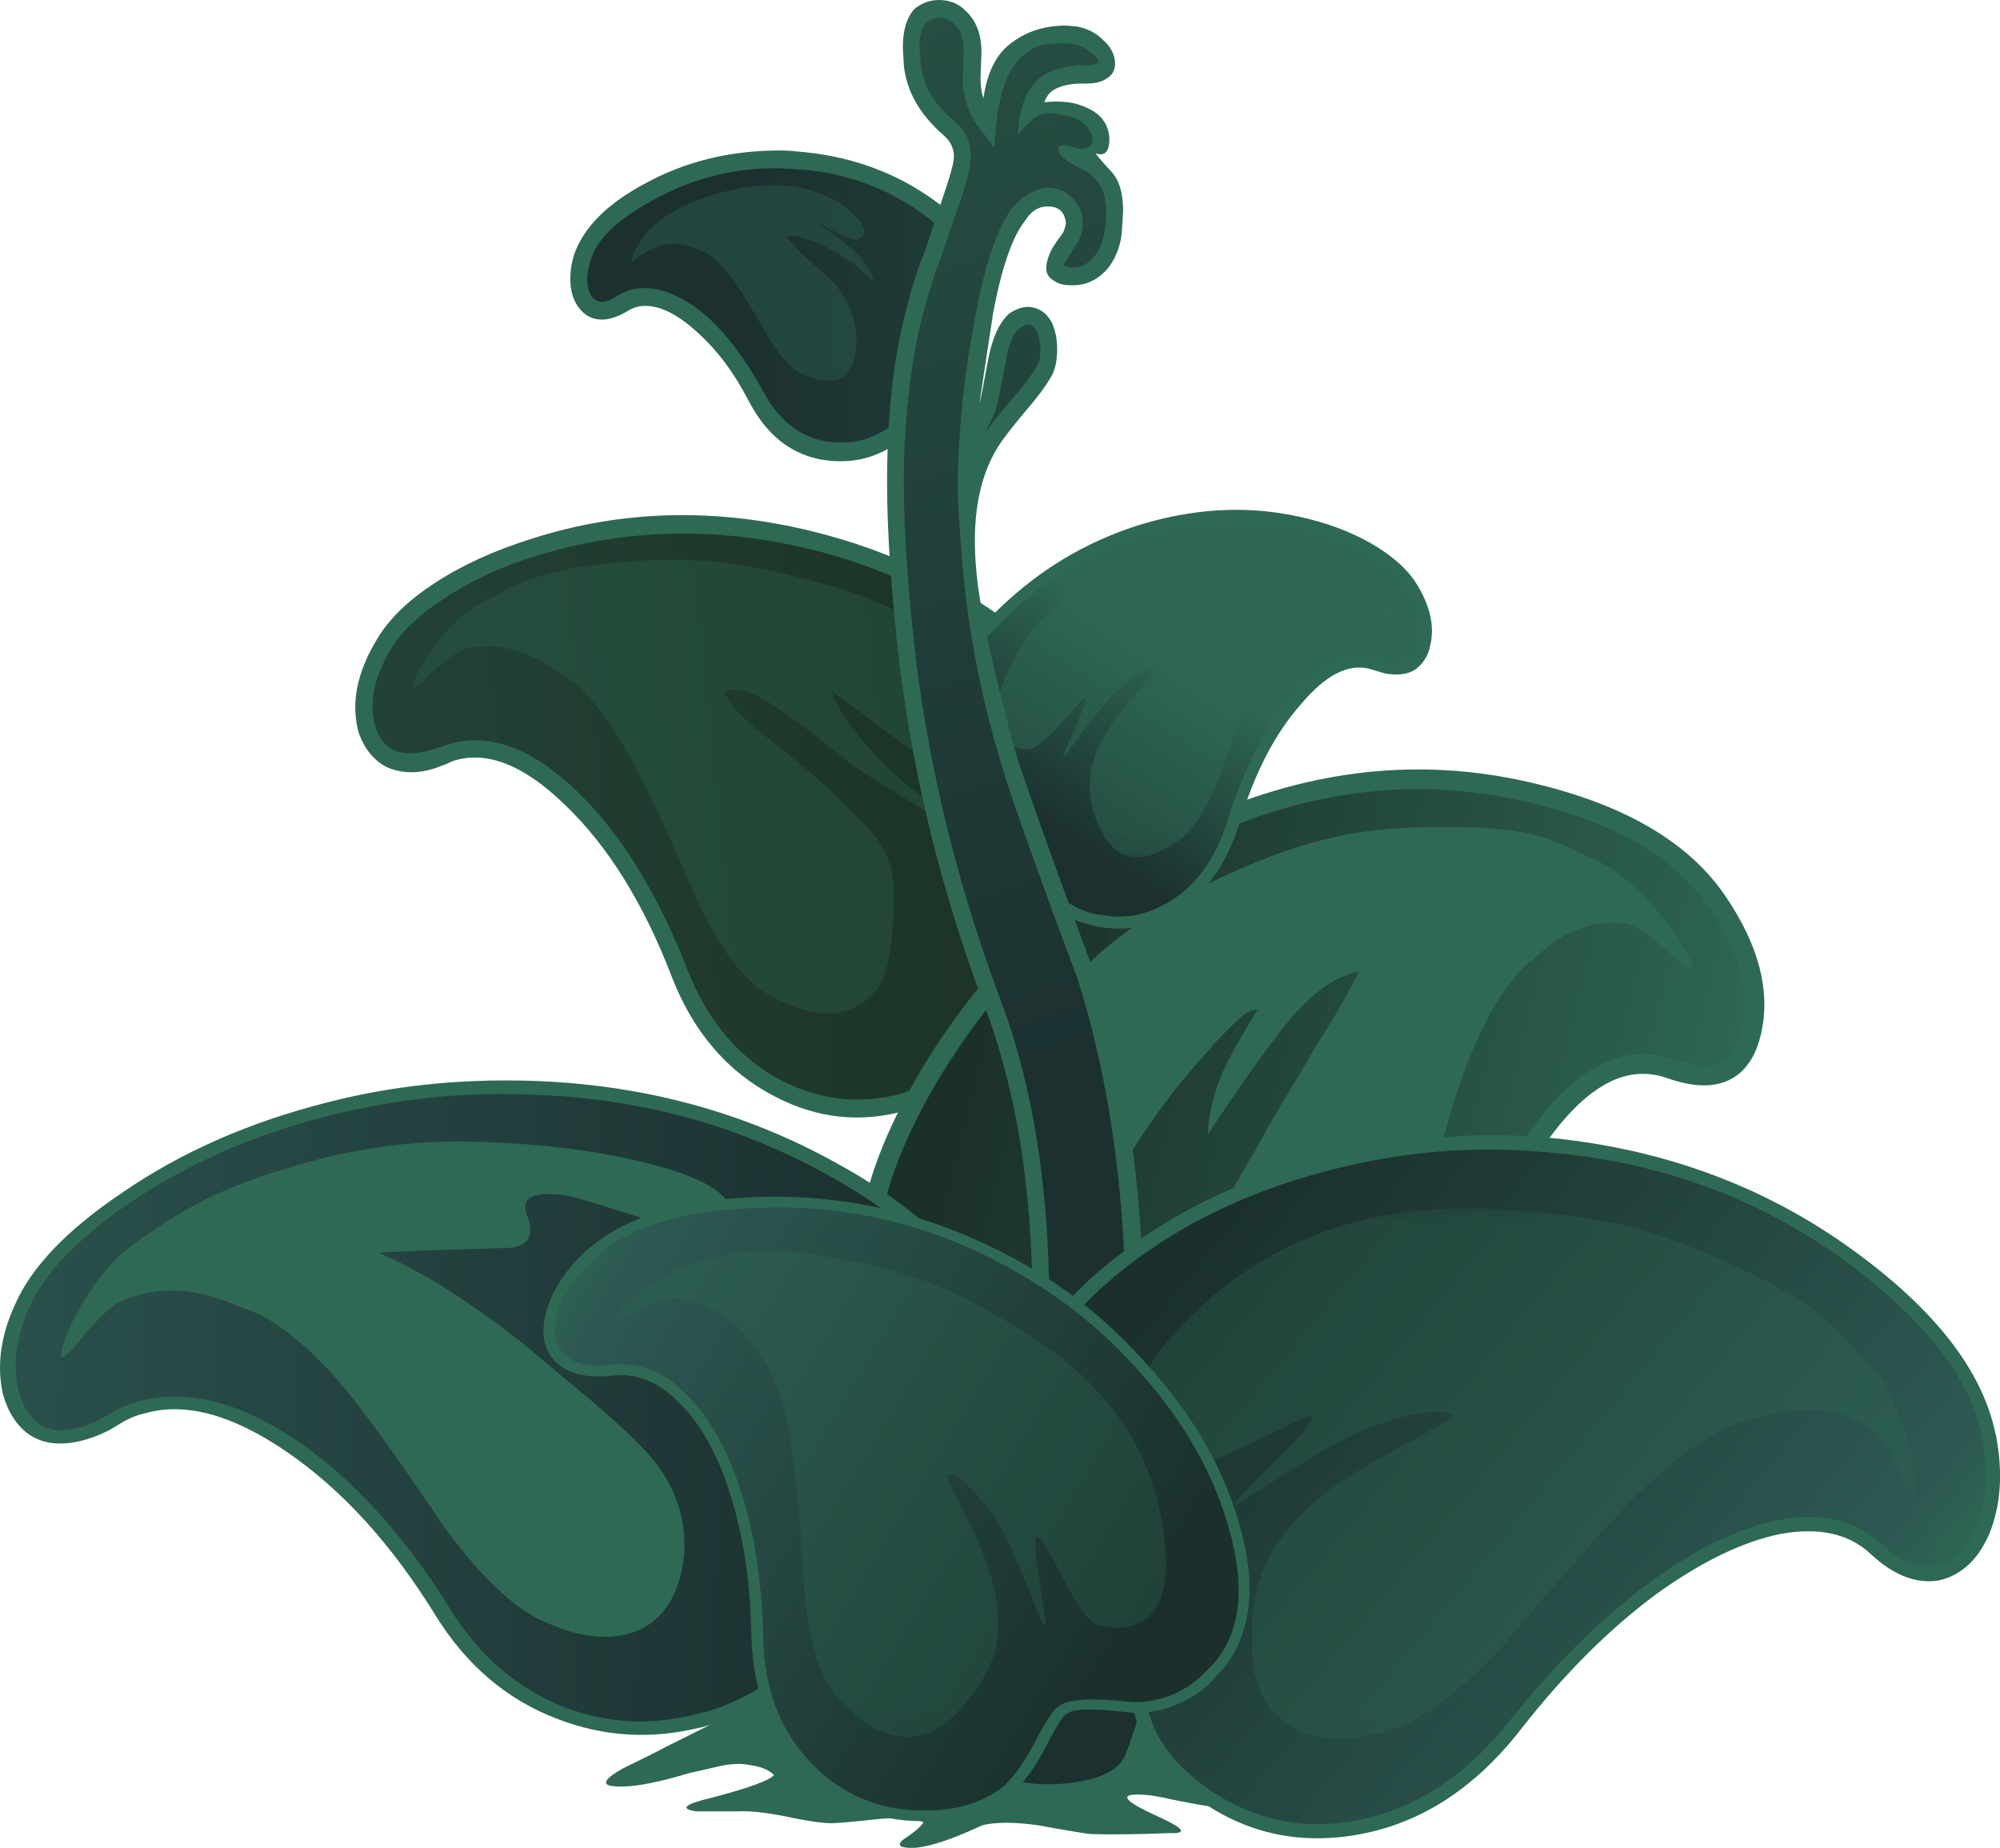
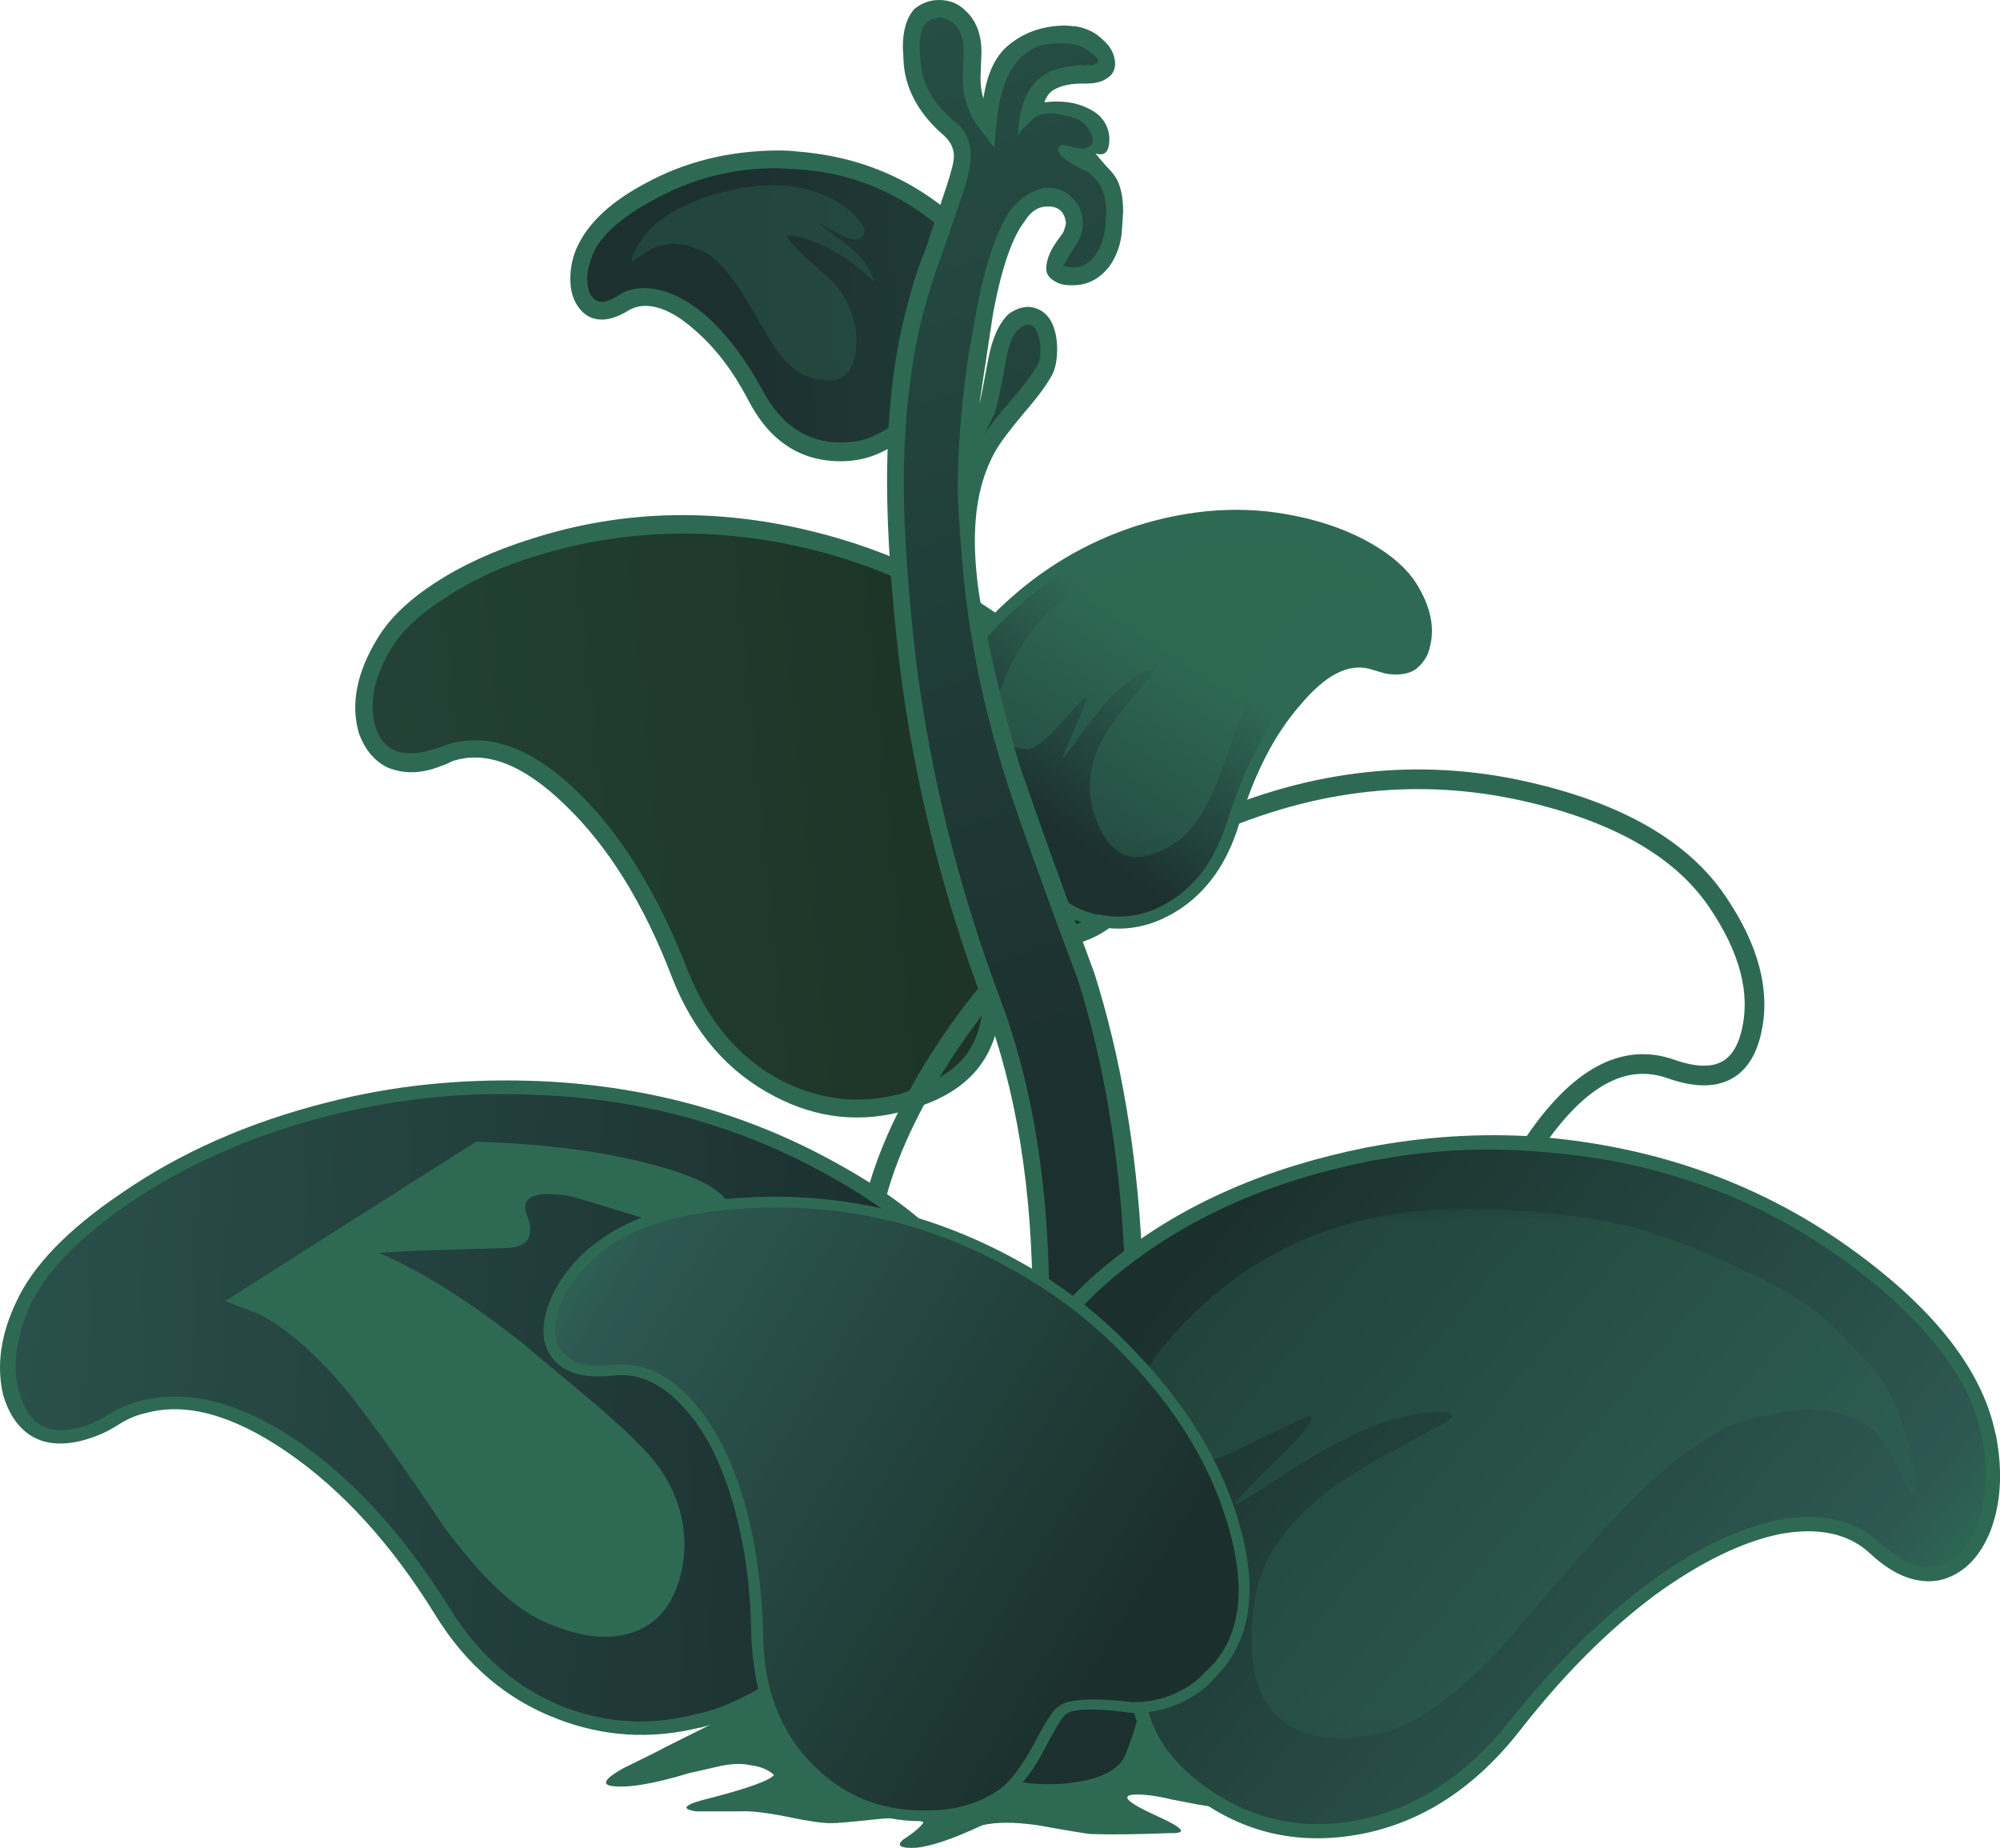
<svg xmlns="http://www.w3.org/2000/svg" xmlns:ns1="http://www.inkscape.org/namespaces/inkscape" id="svg2" xml:space="preserve" viewBox="0 0 101.69 93.956" version="1.1" ns1:version="0.91 r13725">
  <defs id="defs6">
    <linearGradient id="linearGradient24" y2="-45.209" gradientUnits="userSpaceOnUse" x2="33.196" gradientTransform="matrix(-.796 -.08 -.08 .796 .001 75.165)" y1="-45.209" x1="-52.636">
      <stop id="stop26" style="stop-color:#1b3021" offset="0" />
      <stop id="stop28" style="stop-color:#2d5852" offset="1" />
    </linearGradient>
    <clipPath id="clipPath38">
      <path id="path40" d="m16 33.165h26v20h-26v-20z" ns1:connector-curvature="0" />
    </clipPath>
    <mask id="mask42">
      <g id="g44">
        <g id="g46" clip-path="url(#clipPath38)">
-           <path id="path48" style="fill:#000000;fill-opacity:.309" d="m16 33.165h26v20h-26v-20z" ns1:connector-curvature="0" />
-         </g>
+           </g>
      </g>
    </mask>
    <clipPath id="clipPath54">
      <path id="path56" d="m16 33.165h26v20h-26v-20z" ns1:connector-curvature="0" />
    </clipPath>
    <clipPath id="clipPath58">
      <path id="path60" d="m16 34h26v20h-26v-20z" ns1:connector-curvature="0" />
    </clipPath>
    <linearGradient id="linearGradient88" y2="16.655" gradientUnits="userSpaceOnUse" x2="91.883" gradientTransform="matrix(.8 .022 .022 -.8 .001 75.165)" y1="16.655" x1="37.363">
      <stop id="stop90" style="stop-color:#1c3030" offset="0" />
      <stop id="stop92" style="stop-color:#2e6753" offset="1" />
    </linearGradient>
    <clipPath id="clipPath102">
      <path id="path104" d="m25 59.165h11v9h-11v-9z" ns1:connector-curvature="0" />
    </clipPath>
    <mask id="mask106">
      <g id="g108">
        <g id="g110" clip-path="url(#clipPath102)">
          <path id="path112" style="fill:#000000;fill-opacity:.359" d="m25 59.165h11v9h-11v-9z" ns1:connector-curvature="0" />
        </g>
      </g>
    </mask>
    <clipPath id="clipPath118">
      <path id="path120" d="m25 59.165h11v9h-11v-9z" ns1:connector-curvature="0" />
    </clipPath>
    <clipPath id="clipPath122">
      <path id="path124" d="m25 60h11v9h-11v-9z" ns1:connector-curvature="0" />
    </clipPath>
    <linearGradient id="linearGradient152" y2="68.602" gradientUnits="userSpaceOnUse" x2="98.405" gradientTransform="matrix(.8 0 0 -.8 .001 75.165)" y1="56.478" x1="48.83">
      <stop id="stop154" style="stop-color:#1b3029" offset="0" />
      <stop id="stop156" style="stop-color:#2d6453" offset=".729" />
      <stop id="stop158" style="stop-color:#2c7353" offset="1" />
    </linearGradient>
    <linearGradient id="linearGradient178" y2="68.976" gradientUnits="userSpaceOnUse" x2="5.647" gradientTransform="matrix(.444 .666 .666 -.444 .001 75.165)" y1="68.976" x1="-5.259">
      <stop id="stop180" style="stop-color:#1c3030" offset="0" />
      <stop id="stop182" style="stop-color:#2e6753" offset="1" />
    </linearGradient>
    <clipPath id="clipPath192">
      <path id="path194" d="m40 40.165h17v14h-17v-14z" ns1:connector-curvature="0" />
    </clipPath>
    <mask id="mask196">
      <g id="g198">
        <g id="g200" clip-path="url(#clipPath192)">
          <path id="path202" style="fill:#000000;fill-opacity:.5" d="m40 40.165h17v14h-17v-14z" ns1:connector-curvature="0" />
        </g>
      </g>
    </mask>
    <clipPath id="clipPath208">
      <path id="path210" d="m40 40.165h17v14h-17v-14z" ns1:connector-curvature="0" />
    </clipPath>
    <clipPath id="clipPath212">
      <path id="path214" d="m40 41h17v14h-17v-14z" ns1:connector-curvature="0" />
    </clipPath>
    <linearGradient id="linearGradient242" y2="35.23" gradientUnits="userSpaceOnUse" x2="29.204" gradientTransform="matrix(-.241 .763 .763 .241 .001 75.164)" y1="35.23" x1="-68.104">
      <stop id="stop244" style="stop-color:#1c3030" offset="0" />
      <stop id="stop246" style="stop-color:#2e6753" offset="1" />
    </linearGradient>
    <linearGradient id="linearGradient262" y2="97.376" gradientUnits="userSpaceOnUse" x2="101.71" gradientTransform="matrix(.8 0 0 -.8 .001 75.165)" y1="63.722" x1="60.893">
      <stop id="stop264" style="stop-color:#1b302c" offset="0" />
      <stop id="stop266" style="stop-color:#2d5852" offset=".682" />
      <stop id="stop268" style="stop-color:#2a9852" offset="1" />
    </linearGradient>
    <clipPath id="clipPath278">
      <path id="path280" d="m46 4.165h32v22h-32v-22z" ns1:connector-curvature="0" />
    </clipPath>
    <mask id="mask282">
      <g id="g284">
        <g id="g286" clip-path="url(#clipPath278)">
          <path id="path288" style="fill:#000000;fill-opacity:.309" d="m46 4.165h32v22h-32v-22z" ns1:connector-curvature="0" />
        </g>
      </g>
    </mask>
    <clipPath id="clipPath294">
      <path id="path296" d="m46 4.165h32v22h-32v-22z" ns1:connector-curvature="0" />
    </clipPath>
    <clipPath id="clipPath298">
      <path id="path300" d="m46 5h32v22h-32v-22z" ns1:connector-curvature="0" />
    </clipPath>
    <linearGradient id="linearGradient328" y2="-70.053" gradientUnits="userSpaceOnUse" x2="6.451" gradientTransform="matrix(-.799 .039 .039 .799 .001 75.165)" y1="-70.053" x1="-47.513">
      <stop id="stop330" style="stop-color:#1c3030" offset="0" />
      <stop id="stop332" style="stop-color:#2d5852" offset="1" />
    </linearGradient>
    <linearGradient id="linearGradient350" y2="-44.561" gradientUnits="userSpaceOnUse" x2="-46.224" gradientTransform="matrix(-.697 .393 .416 .684 .001 75.164)" y1="-44.561" x1="-92.009">
      <stop id="stop352" style="stop-color:#1b302c" offset="0" />
      <stop id="stop354" style="stop-color:#2d5852" offset=".682" />
      <stop id="stop356" style="stop-color:#2a9852" offset="1" />
    </linearGradient>
    <clipPath id="clipPath366">
      <path id="path368" d="m24 4.165h24v21h-24v-21z" ns1:connector-curvature="0" />
    </clipPath>
    <mask id="mask370">
      <g id="g372">
        <g id="g374" clip-path="url(#clipPath366)">
          <path id="path376" style="fill:#000000;fill-opacity:.309" d="m24 4.165h24v21h-24v-21z" ns1:connector-curvature="0" />
        </g>
      </g>
    </mask>
    <clipPath id="clipPath382">
      <path id="path384" d="m24 4.165h24v21h-24v-21z" ns1:connector-curvature="0" />
    </clipPath>
    <clipPath id="clipPath386">
      <path id="path388" d="m24 5h24v21h-24v-21z" ns1:connector-curvature="0" />
    </clipPath>
  </defs>
  <g id="g10" transform="matrix(1.25 0 0 -1.25 0 93.956)">
    <g id="g12">
      <g id="g14">
        <g id="g16">
          <g id="g22">
            <path id="path30" style="fill-rule:evenodd;fill:url(#linearGradient24)" d="m41.121 36.446c-0.16-0.109-0.441-1.055-0.84-2.84-0.375-1.629-1.547-2.719-3.519-3.281-1.735-0.508-3.43-0.32-5.082 0.558-1.84 0.934-3.184 2.508-4.039 4.719-1.227 3.176-2.758 5.602-4.598 7.281-1.844 1.68-3.523 2.2-5.043 1.559-1.465-0.613-2.453-0.371-2.957 0.723-0.481 1.093-0.281 2.371 0.598 3.84 1.015 1.652 3.066 2.96 6.16 3.918 3.574 1.093 7.293 1.187 11.16 0.281 4.16-0.985 7.668-2.946 10.519-5.879 2.801-2.906 3.762-5.453 2.879-7.641-0.531-1.308-1.382-2.148-2.558-2.519-1.281-0.215-2.172-0.453-2.68-0.719z" ns1:connector-curvature="0" />
          </g>
        </g>
      </g>
      <path id="path32" style="fill-rule:evenodd;fill:#2e6a53" d="m46 42.723c-0.613 2-2.133 3.973-4.559 5.922-2.586 2.051-5.441 3.453-8.558 4.199-3.789 0.907-7.469 0.813-11.043-0.281-1.414-0.426-2.68-1.012-3.797-1.758-0.988-0.64-1.695-1.308-2.121-2-0.723-1.199-0.934-2.281-0.641-3.242 0.321-0.933 1.051-1.238 2.199-0.918l0.403 0.121c0.023 0 0.133 0.039 0.316 0.117 1.656 0.508 3.403-0.117 5.242-1.878 1.786-1.707 3.293-4.133 4.52-7.282 0.828-2.105 2.105-3.613 3.84-4.519 1.574-0.801 3.199-0.973 4.879-0.52l0.203 0.082c1.012 0.321 1.773 0.758 2.277 1.321 0.375 0.425 0.629 0.984 0.762 1.679 0.105 0.774 0.187 1.332 0.238 1.68 0.133 0.613 0.402 1.055 0.801 1.32l0.641 0.278c0.453 0.136 1.132 0.296 2.039 0.484 1.121 0.344 1.906 1.117 2.359 2.316 0.375 0.829 0.375 1.786 0 2.879zm-4.68-6.597c-0.211-0.082-0.359-0.375-0.437-0.883-0.055-0.289-0.149-0.852-0.281-1.68-0.321-1.73-1.469-2.89-3.442-3.476l-0.039-0.043-0.238-0.039c-1.84-0.532-3.629-0.348-5.363 0.558-1.918 0.988-3.321 2.613-4.2 4.883-1.144 2.984-2.597 5.32-4.359 7-1.68 1.625-3.199 2.211-4.559 1.758l-0.242-0.117-0.437-0.161c-0.723-0.242-1.387-0.23-2 0.039-0.508 0.266-0.883 0.719-1.121 1.36-0.348 1.199-0.094 2.492 0.757 3.879 0.481 0.801 1.254 1.547 2.321 2.242 1.093 0.719 2.402 1.32 3.922 1.797 3.652 1.176 7.453 1.281 11.398 0.32 3.281-0.797 6.227-2.238 8.84-4.32 2.535-2.024 4.148-4.133 4.84-6.317 0.375-1.281 0.375-2.414 0-3.402-0.559-1.414-1.492-2.32-2.797-2.719-0.988-0.187-1.684-0.347-2.082-0.48l-0.481-0.199z" ns1:connector-curvature="0" />
      <g id="g34">
        <g id="g50" mask="url(#mask42)">
          <g id="g62">
            <g id="g64" clip-path="url(#clipPath54)">
              <g id="g66" transform="translate(0 -.835)">
                <g id="g70">
                  <g id="g72" clip-path="url(#clipPath58)">
                    <g id="g74">
                      <path id="path76" style="fill-rule:evenodd;fill:#2e6a53" d="m41.641 46.199c0.214-0.613 0.281-1.105 0.199-1.48-0.133-0.426-0.504-0.481-1.117-0.16 0.078-0.184 0.254-0.547 0.519-1.079 0.16-0.48 0.012-0.734-0.441-0.761-0.239-0.024-0.625 0.203-1.16 0.679-0.559 0.536-0.918 0.868-1.079 1l-4.722 3.481c0.215-0.774 1-1.84 2.363-3.199 0.106-0.106 0.504-0.453 1.199-1.039 0.532-0.426 0.879-0.801 1.039-1.121-1.972 1.199-3.253 2-3.839 2.402-0.989 0.824-1.829 1.476-2.52 1.957-1.281 0.933-2.148 1.254-2.602 0.961 0.133-0.375 0.481-0.801 1.043-1.281 0.293-0.266 0.731-0.614 1.317-1.039 1.281-1.067 2.23-1.918 2.84-2.559 0.59-0.563 0.988-1.027 1.203-1.402 0.293-0.504 0.453-1.079 0.48-1.719 0-2.16-0.242-3.535-0.722-4.121-1.012-1.199-2.481-1.254-4.399-0.16-0.988 0.562-1.945 1.828-2.879 3.8-1.043 2.426-1.883 4.243-2.523 5.442-0.774 1.492-1.586 2.625-2.438 3.398l-1.082 0.723c-1.144 0.719-2.277 0.945-3.398 0.68-0.32-0.082-0.801-0.43-1.442-1.043-0.48-0.504-0.707-0.653-0.679-0.438 0.054 0.344 0.347 0.879 0.879 1.598 0.617 0.828 1.226 1.402 1.843 1.722 0.957 0.532 1.637 0.864 2.039 1 0.692 0.266 1.653 0.465 2.879 0.598 1.575 0.188 2.895 0.242 3.961 0.16 1.493-0.078 3.254-0.414 5.278-1 2.453-0.664 4.523-1.867 6.203-3.597 0.984-1.094 1.574-1.895 1.758-2.403z" ns1:connector-curvature="0" />
                    </g>
                  </g>
                </g>
              </g>
            </g>
          </g>
        </g>
      </g>
      <g id="g78">
        <g id="g80">
          <g id="g86">
            <path id="path94" style="fill-rule:evenodd;fill:url(#linearGradient88)" d="m35.723 57.126c-0.856-0.403-1.735-0.453-2.641-0.161-0.988 0.321-1.762 1.012-2.32 2.079-0.828 1.546-1.762 2.668-2.801 3.359-1.039 0.723-1.918 0.855-2.641 0.402-0.718-0.453-1.238-0.414-1.558 0.121-0.321 0.532-0.309 1.227 0.039 2.079 0.426 0.933 1.398 1.773 2.922 2.519 1.757 0.879 3.636 1.254 5.636 1.121 2.188-0.16 4.094-0.879 5.723-2.16 1.598-1.254 2.254-2.492 1.961-3.719-0.188-0.722-0.574-1.226-1.16-1.523-0.641-0.211-1.082-0.41-1.321-0.598-0.082-0.082-0.175-0.586-0.281-1.519-0.082-0.883-0.601-1.547-1.558-2z" ns1:connector-curvature="0" />
          </g>
        </g>
      </g>
      <path id="path96" style="fill-rule:evenodd;fill:#2e6a53" d="m37.961 67.044c1.625-1.145 2.453-2.387 2.48-3.719l-0.082-0.641c-0.211-0.824-0.652-1.414-1.316-1.758-0.695-0.242-1.121-0.429-1.281-0.562-0.028 0-0.067-0.426-0.121-1.277-0.106-1.043-0.707-1.817-1.801-2.321-0.504-0.242-1.051-0.363-1.641-0.363-1.652 0-2.906 0.828-3.758 2.48-0.613 1.176-1.332 2.122-2.16 2.84-0.746 0.668-1.426 1-2.039 1-0.265 0-0.519-0.078-0.762-0.238-0.371-0.215-0.707-0.32-1-0.32-0.398 0-0.718 0.172-0.96 0.519-0.211 0.293-0.321 0.668-0.321 1.121 0 0.481 0.094 0.918 0.281 1.321 0.454 0.984 1.387 1.851 2.801 2.597 1.574 0.856 3.332 1.297 5.281 1.321 0.372 0 0.653-0.012 0.84-0.039 2.106-0.161 3.957-0.813 5.559-1.961zm0.762-5.438c0.476 0.238 0.797 0.664 0.957 1.277l0.043 0.442c0.05 1.012-0.668 2.051-2.161 3.121-1.546 1.117-3.281 1.73-5.203 1.84l-0.797 0.039c-1.761 0-3.414-0.426-4.96-1.281-1.336-0.719-2.161-1.454-2.481-2.2-0.16-0.398-0.238-0.746-0.238-1.039 0.023-0.586 0.226-0.894 0.597-0.922 0.161 0 0.375 0.082 0.641 0.243 0.293 0.211 0.652 0.32 1.078 0.32h0.043c0.824-0.027 1.664-0.414 2.52-1.16 0.824-0.746 1.586-1.762 2.281-3.043 0.746-1.383 1.797-2.078 3.156-2.078 0.535 0 0.989 0.093 1.363 0.281 0.532 0.238 0.907 0.519 1.118 0.84 0.136 0.211 0.226 0.504 0.281 0.879v0.879c0.027 0.375 0.16 0.679 0.398 0.921 0.321 0.211 0.774 0.426 1.364 0.641z" ns1:connector-curvature="0" />
      <g id="g98">
        <g id="g114" mask="url(#mask106)">
          <g id="g126">
            <g id="g128" clip-path="url(#clipPath118)">
              <g id="g130" transform="translate(0 -.835)">
                <g id="g134">
                  <g id="g136" clip-path="url(#clipPath122)">
                    <g id="g138">
                      <path id="path140" style="fill-rule:evenodd;fill:#2e6a53" d="m34.762 67.238c0.48-0.476 0.531-0.797 0.16-0.957-0.137-0.054-0.375 0-0.723 0.16-0.586 0.321-0.906 0.493-0.957 0.52 0.024-0.027 0.41-0.32 1.16-0.879 0.586-0.43 0.973-0.949 1.16-1.562-0.535 0.562-1.175 1.027-1.921 1.402-0.719 0.371-1.266 0.531-1.641 0.476 0.133-0.238 0.453-0.586 0.961-1.039 0.586-0.504 0.934-0.824 1.039-0.961 0.668-0.824 0.934-1.746 0.801-2.757-0.16-1.067-0.84-1.375-2.039-0.922-0.453 0.16-0.934 0.64-1.442 1.441-0.558 0.985-1 1.719-1.32 2.199-0.641 0.934-1.215 1.442-1.719 1.52-0.265 0.137-0.586 0.203-0.961 0.203-0.293-0.027-0.535-0.082-0.718-0.16-0.454-0.242-0.747-0.442-0.883-0.602-0.051 0.133 0.015 0.348 0.203 0.641 0.16 0.293 0.371 0.574 0.64 0.84 0.692 0.613 1.653 1.078 2.879 1.398 1.2 0.293 2.239 0.348 3.121 0.16 0.958-0.214 1.692-0.586 2.2-1.121z" ns1:connector-curvature="0" />
                    </g>
                  </g>
                </g>
              </g>
            </g>
          </g>
        </g>
      </g>
      <g id="g142">
        <g id="g144">
          <g id="g150">
-             <path id="path160" style="fill-rule:evenodd;fill:url(#linearGradient152)" d="m71.242 33.204c-0.375-1.653-1.469-2.16-3.281-1.52-1.895 0.668-3.746-0.332-5.559-3-1.84-2.64-3.187-6.281-4.043-10.918-0.586-3.199-1.851-5.601-3.797-7.199-1.761-1.441-3.695-1.961-5.8-1.562-2.375 0.48-3.922 1.828-4.641 4.039-0.266 1.121-0.469 1.91-0.601 2.363-0.239 0.773-0.547 1.25-0.918 1.437-1.387 0.215-2.469 0.414-3.243 0.602-1.382 0.348-2.504 1.387-3.359 3.121-1.414 2.934-0.758 6.637 1.961 11.117 2.801 4.559 6.519 7.856 11.16 9.879 4.32 1.922 8.641 2.387 12.961 1.402 3.758-0.855 6.359-2.359 7.797-4.519 1.281-1.895 1.734-3.641 1.363-5.242z" ns1:connector-curvature="0" />
-           </g>
+             </g>
        </g>
      </g>
      <g id="g162" transform="matrix(1 0 0 -1 0 75.165)">
        <path id="path164" style="stroke:#2e6a53;stroke-width:0.8;fill:none" d="m71.242 41.961c0.371-1.602-0.082-3.348-1.359-5.242-1.442-2.16-4.043-3.664-7.801-4.52-4.32-0.984-8.641-0.519-12.961 1.403-4.641 2.023-8.359 5.32-11.16 9.878-2.719 4.481-3.375 8.188-1.961 11.122 0.855 1.73 1.977 2.773 3.359 3.117 0.774 0.187 1.856 0.386 3.243 0.601 0.375 0.188 0.679 0.668 0.918 1.442 0.132 0.449 0.335 1.238 0.601 2.359 0.719 2.211 2.266 3.559 4.641 4.039 2.105 0.399 4.039-0.121 5.8-1.558 1.946-1.602 3.211-4 3.797-7.204 0.856-4.636 2.203-8.277 4.043-10.918 1.813-2.668 3.664-3.668 5.559-3 1.812 0.641 2.906 0.133 3.281-1.519z" ns1:connector-curvature="0" />
      </g>
-       <path id="path166" style="fill-rule:evenodd;fill:#2e6a53" d="m66.121 37.606c-1.387 0.16-2.652-0.348-3.801-1.519-0.293-0.188-0.668-0.586-1.121-1.2-0.851-1.23-1.597-2.933-2.238-5.121-0.508-1.761-1.149-4.426-1.918-8-0.75-2.906-1.641-4.828-2.684-5.761-1.25-1.145-2.398-1.641-3.437-1.481-1.043 0.16-1.906 0.961-2.602 2.402-0.531 1.145-0.812 2.172-0.84 3.079-0.027 0.933 0.215 1.972 0.719 3.121 0.348 0.828 0.883 1.851 1.602 3.078 0.984 1.683 1.558 2.683 1.719 3l2.121 3.601c0.507 0.746 1.05 1.696 1.64 2.84-1.093-0.187-2.254-1.117-3.48-2.801-0.696-0.906-1.586-2.183-2.68-3.839 0.051 0.828 0.227 1.601 0.52 2.32s0.797 1.64 1.519 2.762c-0.16 0.023-0.336-0.028-0.519-0.161-0.215-0.16-0.602-0.535-1.161-1.121l-1.16-1.32c-1.011-1.199-2.011-2.641-3-4.32-0.586-0.961-1.332-0.762-2.238 0.601-0.883 1.305-1.281 2.504-1.203 3.598 0.269 2.879 2.496 5.402 6.683 7.562 2.239 1.145 4.227 1.891 5.958 2.239 1.226 0.265 2.761 0.386 4.601 0.359 1.441 0 2.586-0.121 3.441-0.359 0.504-0.133 1.348-0.492 2.52-1.078 0.773-0.375 1.586-1.082 2.438-2.122 0.773-0.906 1.214-1.613 1.32-2.121 0.082-0.265-0.215-0.093-0.879 0.52-0.852 0.773-1.469 1.187-1.84 1.242z" ns1:connector-curvature="0" />
      <g id="g168">
        <g id="g170">
          <g id="g176">
            <path id="path184" style="fill-rule:evenodd;fill:url(#linearGradient178)" d="m44.52 37.766c-1.254 0.293-2.028 0.985-2.321 2.078-0.316 1.227-0.531 1.868-0.637 1.922-0.722 0.133-1.296 0.266-1.722 0.399-0.746 0.215-1.305 0.746-1.68 1.601-0.64 1.465-0.105 3.239 1.602 5.321 1.73 2.132 3.906 3.613 6.519 4.437 2.426 0.801 4.801 0.879 7.117 0.242 2-0.535 3.336-1.347 4-2.441 0.618-0.988 0.778-1.856 0.481-2.602-0.266-0.773-0.879-0.972-1.84-0.597-0.984 0.371-2.039-0.055-3.16-1.282-1.117-1.226-2.024-2.945-2.719-5.16-0.48-1.547-1.281-2.664-2.398-3.359-1.012-0.641-2.094-0.828-3.242-0.559z" ns1:connector-curvature="0" />
          </g>
        </g>
      </g>
      <path id="path186" style="fill-rule:evenodd;fill:#2e6a53" d="m41.043 50.165c-1.496-1.414-2.414-2.828-2.762-4.239-0.16-0.828-0.133-1.523 0.078-2.082 0.403-0.879 1-1.386 1.801-1.519l0.883-0.16 0.637-0.2c0.269-0.16 0.453-0.453 0.562-0.878 0.051-0.243 0.117-0.629 0.199-1.161 0.239-1.015 0.961-1.668 2.161-1.961h0.121c1.039-0.214 2.023-0.015 2.957 0.598 1.043 0.668 1.785 1.735 2.242 3.203 0.691 2.16 1.558 3.852 2.598 5.078 1.066 1.254 2.148 1.786 3.242 1.602l0.718-0.242c0.614-0.106 1.028 0.148 1.243 0.761 0.156 0.719-0.016 1.465-0.524 2.239-0.316 0.508-0.863 0.988-1.637 1.441-0.855 0.481-1.816 0.84-2.882 1.078-2.078 0.403-4.2 0.27-6.36-0.398-1.945-0.613-3.707-1.668-5.277-3.16zm5.156 3.601c2.27 0.719 4.453 0.852 6.563 0.399 1.148-0.239 2.16-0.614 3.039-1.121 0.828-0.481 1.426-1.012 1.801-1.598 0.586-0.934 0.773-1.801 0.558-2.602-0.078-0.375-0.281-0.679-0.598-0.918-0.296-0.187-0.695-0.242-1.203-0.16l-0.679 0.199c-0.852 0.211-1.77-0.265-2.758-1.441-1.067-1.199-1.906-2.828-2.52-4.879-0.48-1.574-1.293-2.734-2.441-3.48-1.066-0.692-2.184-0.922-3.359-0.68l-0.161 0.039c-1.386 0.32-2.214 1.082-2.48 2.281-0.106 0.559-0.172 0.946-0.199 1.16-0.082 0.344-0.188 0.547-0.321 0.598l-0.519 0.16-0.879 0.121c-1.016 0.215-1.723 0.829-2.121 1.84-0.293 0.719-0.32 1.492-0.078 2.321 0.371 1.519 1.332 3.015 2.879 4.48 1.597 1.52 3.425 2.613 5.476 3.281z" ns1:connector-curvature="0" />
      <g id="g188">
        <g id="g204" mask="url(#mask196)">
          <g id="g216">
            <g id="g218" clip-path="url(#clipPath208)">
              <g id="g220" transform="translate(0 -.835)">
                <g id="g224">
                  <g id="g226" clip-path="url(#clipPath212)">
                    <g id="g228">
                      <path id="path230" style="fill-rule:evenodd;fill:#2e6a53" d="m56.121 52c0.348-0.453 0.547-0.812 0.598-1.078 0.027-0.137-0.117-0.043-0.438 0.277-0.453 0.403-0.773 0.629-0.961 0.68-0.691 0.16-1.414-0.039-2.16-0.598-0.16-0.082-0.375-0.254-0.64-0.519-0.532-0.59-1.024-1.403-1.481-2.442-0.344-0.851-0.812-2.121-1.398-3.8-0.536-1.387-1.106-2.293-1.719-2.719-1.52-1.067-2.602-0.856-3.242 0.64-0.504 1.145-0.465 2.278 0.121 3.399 0.215 0.426 0.574 0.945 1.078 1.558 0.297 0.348 0.617 0.723 0.961 1.122 0.16 0.242 0.082 0.308-0.238 0.199-0.321-0.133-0.735-0.438-1.243-0.918-0.398-0.375-0.906-0.989-1.519-1.84-0.426-0.613-0.625-0.856-0.598-0.723 0.024 0.082 0.238 0.59 0.637 1.524 0.32 0.718 0.363 0.972 0.121 0.758l-1.078-1.2c-0.508-0.535-0.883-0.8-1.121-0.8-0.613 0.027-1.016 0.253-1.199 0.679-0.243 0.586-0.082 1.481 0.48 2.68 0.957 1.976 2.547 3.375 4.758 4.199 1.281 0.481 2.402 0.777 3.359 0.883 0.641 0.105 1.481 0.133 2.52 0.078 0.777-0.051 1.386-0.16 1.843-0.32 0.211-0.051 0.653-0.254 1.317-0.598 0.402-0.215 0.816-0.586 1.242-1.121z" ns1:connector-curvature="0" />
                    </g>
                  </g>
                </g>
              </g>
            </g>
          </g>
        </g>
      </g>
      <g id="g232">
        <g id="g234">
          <g id="g240">
            <path id="path248" style="fill-rule:evenodd;fill:url(#linearGradient242)" d="m42.359 73.606c0.508 0.133 0.977 0.172 1.403 0.117 0.613-0.105 1.011-0.398 1.199-0.879 0.187-0.507-0.106-0.746-0.879-0.718-0.48 0.05-0.922-0.039-1.32-0.282-0.16-0.078-0.309-0.199-0.442-0.359-0.16-0.187-0.226-0.348-0.199-0.48 0.055-0.161 0.281-0.239 0.68-0.239 0.508 0.024 0.785 0.024 0.84 0 0.32-0.109 0.613-0.308 0.882-0.601 0.293-0.375 0.344-0.68 0.157-0.922-0.028-0.024-0.118-0.106-0.278-0.238-0.136-0.079-0.214-0.161-0.242-0.239-0.027-0.187 0.176-0.375 0.602-0.562 0.426-0.453 0.613-1.211 0.558-2.278-0.054-0.562-0.226-1.043-0.519-1.441-0.321-0.398-0.746-0.586-1.281-0.559-0.532 0.024-0.731 0.227-0.598 0.598 0.027 0.027 0.211 0.32 0.558 0.879 0.266 0.43 0.293 0.828 0.082 1.203-0.214 0.371-0.546 0.547-1 0.52-0.402 0-0.789-0.243-1.16-0.723-0.562-0.719-1.015-2.023-1.359-3.918l-0.281-1.801c-0.219-1.32-0.356-2.687-0.403-4.097-0.144-0.469-0.226-0.852-0.238-1.141 0-0.293 0.078-0.668 0.238-1.121 0.004 0.055 0.012 0.105 0.024 0.16l0.34-3.559c-0.106 0.411-0.184 0.813-0.243 1.2 0.239-2.903 0.868-5.875 1.879-8.922 0.59-1.735 1.536-4.321 2.84-7.758 1.043-3.359 1.668-7.066 1.883-11.121 0-0.027 0.371-4.082 1.117-12.16 0.321-3.68 0.203-6.293-0.359-7.84-0.211-0.559-0.891-1.039-2.039-1.438-1.36-0.375-2.266-0.629-2.719-0.761-0.641 0.132-1.242 0.265-1.801 0.398-1.093 0.242-1.894 0.149-2.398-0.281 0.211 0.508 0.73 1.656 1.558 3.441 0.586 1.254 1.051 2.469 1.399 3.641 0.613 2.348 1.055 5.16 1.32 8.441 0.535 6.532-0.078 12.121-1.84 16.758-1.679 4.43-2.8 8.949-3.359 13.563-0.719 5.785-0.68 10.398 0.121 13.839 0.184 0.907 0.48 1.895 0.879 2.961l0.879 2.52c0.187 0.637 0.293 1.078 0.32 1.32 0 0.477-0.183 0.879-0.558 1.199-0.879 0.801-1.387 1.68-1.52 2.641-0.105 0.902 0.012 1.559 0.359 1.957 0.239 0.215 0.52 0.309 0.84 0.281 0.293-0.027 0.559-0.148 0.801-0.359 0.266-0.242 0.426-0.586 0.48-1.043 0-0.184-0.015-0.598-0.042-1.238-0.024-0.774 0.203-1.465 0.679-2.078 0.137 1.464 0.442 2.41 0.922 2.839 0.32 0.293 0.734 0.52 1.238 0.68zm-2.238-15.121c0.078 0.16 0.215 0.801 0.399 1.918 0.16 0.855 0.414 1.414 0.761 1.684 0.559 0.425 0.973 0.316 1.239-0.321 0.242-0.59 0.226-1.136-0.04-1.64-0.214-0.403-0.574-0.895-1.082-1.481-0.558-0.64-0.933-1.121-1.117-1.441-0.496-0.793-0.797-1.699-0.902-2.719l-0.02 0.16c-0.015 0.656-0.015 1.301 0 1.942 0.172 0.519 0.426 1.156 0.762 1.898z" ns1:connector-curvature="0" />
          </g>
        </g>
      </g>
      <path id="path250" style="fill-rule:evenodd;fill:#2e6a53" d="m44.641 72.606c0.082 0.078 0 0.211-0.239 0.399-0.269 0.214-0.507 0.332-0.722 0.359l-0.321 0.039c-0.449 0-0.785-0.023-1-0.078-0.371-0.106-0.707-0.332-1-0.68-0.449-0.535-0.73-1.402-0.839-2.601l-0.079-0.879-0.519 0.679c-0.508 0.614-0.762 1.332-0.762 2.161l0.039 1.039c0 0.535-0.117 0.906-0.359 1.121-0.184 0.187-0.399 0.281-0.641 0.281-0.156 0-0.332-0.066-0.519-0.203-0.184-0.184-0.278-0.52-0.278-1l0.039-0.598c0.055-0.535 0.2-0.988 0.442-1.359 0.183-0.321 0.504-0.68 0.957-1.082 0.43-0.321 0.64-0.785 0.64-1.399 0-0.375-0.105-0.879-0.32-1.519l-0.879-2.563c-0.293-0.746-0.586-1.703-0.879-2.879-0.425-1.972-0.64-4.078-0.64-6.32 0-1.973 0.172-4.437 0.519-7.398 0.586-4.536 1.707-9.028 3.36-13.481 1.359-3.547 2.039-7.746 2.039-12.601 0-2.957-0.239-5.973-0.719-9.039-0.266-1.547-0.52-2.801-0.758-3.762-0.137-0.481-0.508-1.371-1.121-2.68-0.453-1.199-0.586-2.105-0.398-2.719l0.277-0.402c0.586-0.637 1.641-0.918 3.16-0.84 1.52 0.11 2.414 0.524 2.68 1.242 0.207 0.539 0.387 1.09 0.543 1.661 0.133-0.125 0.218-0.211 0.258-0.262 0.851-0.906 1.425-1.438 1.718-1.598 1.176-0.746 1.973-1.359 2.403-1.84-0.321-0.132-0.813-0.175-1.481-0.121-0.242 0.028-0.762 0.121-1.562 0.281-0.664 0.161-1.2 0.227-1.598 0.2-0.508-0.055-0.172-0.348 1-0.879 1.066-0.481 1.238-0.707 0.52-0.684-1.309-0.051-2.375-0.066-3.2-0.039-0.136 0-0.867 0.121-2.203 0.36-0.933 0.132-1.679 0.132-2.238 0-1.199-0.559-2.106-0.868-2.719-0.918-0.613-0.028-0.789 0.082-0.519 0.32 0.476 0.316 0.757 0.558 0.839 0.719l-0.082 0.039c-0.453 0.132-1.066 0.16-1.839 0.082-0.985-0.11-1.598-0.16-1.84-0.16-0.375 0-1 0.093-1.879 0.281-0.801 0.156-1.426 0.226-1.879 0.199h-1.723c-0.691 0.105-0.48 0.293 0.641 0.559 1.519 0.398 2.359 0.707 2.519 0.921-0.214 0.211-0.531 0.344-0.96 0.399-0.344 0.078-0.758 0.066-1.239-0.039l-1.238-0.281c-1.496-0.454-2.563-0.625-3.203-0.52-0.371 0.082-0.199 0.32 0.519 0.719 0.883 0.43 1.442 0.711 1.684 0.844l2.238 1.117c0.028 0 0.281 0.176 0.762 0.519 0.293 0.188 0.57 0.321 0.84 0.403 1.277 0.425 2.383 0.597 3.316 0.519 0.481-0.055 1.149-0.148 2-0.281 0.75-0.055 1.414 0.105 2 0.48 1.844 1.172 3.016 3.508 3.524 7 0.183 1.387 0.277 4.121 0.277 8.2 0 4.746-0.664 8.855-2 12.32-1.68 4.48-2.812 9.039-3.398 13.68-0.348 2.961-0.52 5.453-0.52 7.48 0 2.481 0.211 4.641 0.641 6.481 0.293 1.253 0.597 2.253 0.918 3l0.839 2.519c0.215 0.641 0.321 1.066 0.321 1.281 0 0.321-0.133 0.598-0.399 0.84-0.988 0.852-1.535 1.813-1.64 2.879l-0.039 0.719c0 0.695 0.16 1.215 0.476 1.562 0.297 0.239 0.629 0.36 1 0.36 0.43 0 0.789-0.145 1.082-0.442 0.426-0.398 0.641-0.957 0.641-1.679l-0.039-1.039c0-0.321 0.039-0.602 0.117-0.84 0.133 0.906 0.426 1.586 0.883 2.039 0.664 0.613 1.492 0.922 2.476 0.922l0.442-0.039c0.426-0.082 0.773-0.254 1.039-0.524 0.32-0.265 0.496-0.586 0.519-0.957 0-0.297-0.117-0.508-0.359-0.641-0.184-0.132-0.465-0.199-0.84-0.199h-0.16c-0.453 0-0.824-0.082-1.117-0.242-0.188-0.105-0.321-0.281-0.403-0.519 0.696 0.082 1.282 0 1.762-0.239 0.531-0.242 0.824-0.629 0.879-1.16 0.027-0.586-0.16-0.816-0.559-0.68 0.079-0.109 0.227-0.281 0.438-0.523 0.215-0.211 0.363-0.398 0.441-0.559 0.161-0.32 0.243-0.746 0.243-1.281l-0.043-0.68c-0.024-0.585-0.2-1.105-0.52-1.558-0.398-0.508-0.891-0.762-1.48-0.762h-0.121c-0.266 0-0.493 0.067-0.68 0.203-0.215 0.133-0.305 0.321-0.281 0.559 0.027 0.265 0.121 0.535 0.281 0.801 0.082 0.132 0.199 0.304 0.359 0.519 0.055 0.051 0.11 0.199 0.16 0.442-0.05 0.453-0.293 0.679-0.718 0.679h-0.039c-0.375 0-0.68-0.203-0.922-0.601-0.504-0.641-0.934-1.879-1.282-3.719l-0.558-3.68c0.027 0.051 0.148 0.653 0.359 1.797 0.16 0.856 0.442 1.469 0.84 1.84 0.27 0.187 0.535 0.281 0.801 0.281 0.402-0.027 0.707-0.226 0.922-0.597 0.16-0.321 0.238-0.696 0.238-1.122 0-0.425-0.066-0.773-0.199-1.039-0.215-0.402-0.586-0.906-1.121-1.523-0.532-0.637-0.891-1.105-1.078-1.398-0.801-1.282-1.094-2.985-0.883-5.122 0.082-1.039 0.429-2.785 1.043-5.238 0.347-1.414 0.664-2.519 0.957-3.32 0.59-1.707 1.519-4.293 2.801-7.762 1.066-3.387 1.707-7.117 1.921-11.199l0.079-3.481c0-1.039-0.028-2.058-0.079-3.058-0.386 2.738-0.625 4.906-0.722 6.5-0.211 4.027-0.836 7.691-1.879 11-1.278 3.414-2.211 6-2.797 7.762-1.043 3.199-1.684 6.343-1.922 9.437-0.133 1.68-0.187 2.746-0.16 3.199 0.027 1.575 0.172 3.254 0.441 5.043l0.321 1.797c0.371 1.922 0.839 3.281 1.398 4.082 0.426 0.508 0.895 0.801 1.399 0.879h0.121c0.402 0 0.734-0.148 1-0.437 0.269-0.27 0.402-0.602 0.402-1 0-0.321-0.094-0.618-0.281-0.883l-0.52-0.84 0.281-0.078h0.118c0.375 0 0.679 0.172 0.921 0.519 0.211 0.293 0.348 0.68 0.399 1.16l0.039 0.598c-0.023 0.402-0.078 0.695-0.16 0.883-0.106 0.266-0.305 0.504-0.598 0.719-0.801 0.375-1.199 0.679-1.199 0.922 0 0.156 0.117 0.211 0.359 0.156 0.106-0.024 0.266-0.067 0.481-0.117 0.238-0.028 0.41 0.027 0.519 0.16 0.078 0.16 0.051 0.347-0.082 0.558-0.16 0.321-0.465 0.52-0.918 0.602-0.562 0.16-0.988 0.144-1.281-0.043-0.082-0.051-0.215-0.172-0.398-0.359-0.215-0.211-0.321-0.348-0.321-0.399 0.051 1.281 0.438 2.121 1.16 2.52 0.293 0.187 0.774 0.304 1.438 0.359l0.082-0.039 0.078 0.039c0.16-0.027 0.293-0.012 0.402 0.039l0.079 0.043zm-4.598-15.121c0.211 0.348 0.598 0.84 1.156 1.48 0.481 0.559 0.817 1.012 1 1.36 0.082 0.105 0.121 0.32 0.121 0.64 0 0.239-0.054 0.493-0.16 0.758-0.105 0.16-0.211 0.242-0.32 0.242-0.106 0-0.227-0.054-0.36-0.16-0.265-0.16-0.464-0.652-0.597-1.48-0.188-1.067-0.336-1.735-0.442-2l-0.398-0.84zm5.957-44.359c0.215 1.511 0.363 3.082 0.441 4.699 0.153-1.067 0.325-2.223 0.52-3.461 0.328-3.27 0.121-6.223-0.621-8.859-0.145 0.132-0.348 0.312-0.617 0.539-0.403 0.347-0.657 0.64-0.762 0.882-0.211 0.641-0.133 1.653 0.242 3.039 0.531 2.051 0.797 3.106 0.797 3.161z" ns1:connector-curvature="0" />
      <g id="g252">
        <g id="g254">
          <g id="g260">
            <path id="path270" style="fill-rule:evenodd;fill:url(#linearGradient262)" d="m75.359 24.005c3.203-2.375 5.043-4.762 5.52-7.161 0.453-2.132 0.176-3.773-0.84-4.918-1.012-1.175-2.25-1.093-3.719 0.239-1.492 1.359-3.64 1.375-6.441 0.039-2.797-1.36-5.531-3.746-8.199-7.16-1.868-2.371-4.039-3.786-6.52-4.239-2.265-0.398-4.305 0.039-6.117 1.321-2.055 1.441-2.961 3.226-2.723 5.359 0.188 1.039 0.321 1.773 0.403 2.199 0.105 0.746 0.011 1.281-0.282 1.602-1.226 0.773-2.16 1.414-2.8 1.918-1.2 0.906-1.852 2.254-1.961 4.039-0.133 3.015 1.988 5.75 6.363 8.203 4.48 2.508 9.316 3.574 14.519 3.199 4.825-0.375 9.09-1.922 12.797-4.64z" ns1:connector-curvature="0" />
          </g>
        </g>
      </g>
      <path id="path272" style="fill-rule:evenodd;fill:#2e6a53" d="m81.199 16.723c0.27-1.437 0.188-2.718-0.238-3.84-0.453-1.117-1.149-1.785-2.082-2-0.906-0.16-1.824 0.188-2.758 1.043-0.879 0.852-2.121 1.133-3.719 0.84-1.547-0.32-3.242-1.148-5.082-2.48-1.894-1.414-3.707-3.227-5.441-5.442-1.84-2.375-4.012-3.8-6.52-4.281-2.398-0.453-4.558-0.012-6.48 1.32-1.598 1.122-2.531 2.415-2.797 3.879-0.133 0.774-0.094 1.723 0.117 2.84 0.215 1.094 0.293 1.762 0.242 2-0.027 0.137-0.109 0.297-0.242 0.485-1.039 0.691-1.879 1.25-2.519 1.679-1.172 0.824-1.891 1.957-2.16 3.399l-0.118 1.039c-0.109 2.426 1.25 4.722 4.078 6.883 2.719 2.132 6.082 3.597 10.082 4.398 2.348 0.453 4.68 0.602 7 0.441 4.907-0.402 9.227-1.972 12.961-4.722 3.227-2.371 5.106-4.813 5.637-7.317l0.043-0.164h-0.004zm-0.597 0.043c-0.454 2.321-2.254 4.653-5.403 7-3.679 2.719-7.906 4.239-12.679 4.559-2.266 0.187-4.547 0.051-6.84-0.399-3.891-0.773-7.172-2.203-9.84-4.281-2.692-2.082-3.985-4.215-3.879-6.402l0.121-0.957c0.238-1.281 0.895-2.293 1.961-3.043 1.68-1.145 2.547-1.746 2.598-1.801 0.187-0.184 0.308-0.426 0.359-0.719 0.055-0.371-0.023-1.117-0.238-2.238-0.215-1.066-0.254-1.934-0.121-2.602 0.242-1.332 1.093-2.507 2.558-3.519 1.844-1.254 3.856-1.664 6.043-1.238 2.371 0.48 4.438 1.839 6.199 4.078 1.786 2.242 3.641 4.082 5.559 5.519 1.867 1.387 3.629 2.254 5.281 2.602 1.762 0.348 3.172 0.027 4.242-0.961 0.825-0.746 1.586-1.051 2.278-0.918 0.695 0.16 1.226 0.707 1.601 1.641 0.399 1.011 0.481 2.183 0.239 3.519l-0.039 0.16z" ns1:connector-curvature="0" />
      <g id="g274">
        <g id="g290" mask="url(#mask282)">
          <g id="g302">
            <g id="g304" clip-path="url(#clipPath294)">
              <g id="g306" transform="translate(0 -.835)">
                <g id="g310">
                  <g id="g312" clip-path="url(#clipPath298)">
                    <g id="g314">
                      <path id="path316" style="fill-rule:evenodd;fill:#2e6a53" d="m71.84 18.398c-0.344 0-0.852-0.144-1.52-0.437-1.304-0.613-2.691-1.68-4.16-3.199-1.172-1.227-2.851-3.137-5.039-5.723-1.894-2.027-3.519-3.199-4.879-3.519-1.656-0.375-2.933-0.266-3.84 0.32-0.933 0.586-1.425 1.625-1.48 3.121-0.055 1.387 0.144 2.559 0.601 3.519 0.372 0.774 1 1.559 1.879 2.36 0.641 0.586 1.641 1.254 3 2 0.692 0.375 1.481 0.801 2.36 1.281 0.48 0.293 0.398 0.438-0.239 0.438-0.695 0.027-1.64-0.184-2.843-0.637-0.957-0.375-2.266-1.11-3.918-2.203-1.176-0.774-1.68-1.051-1.52-0.84 0.078 0.133 0.801 0.867 2.16 2.199 0.985 1.016 1.211 1.442 0.68 1.281-0.055-0.027-0.961-0.464-2.719-1.32-1.226-0.586-2.054-0.801-2.48-0.641-1.094 0.457-1.668 1.137-1.723 2.043-0.078 1.2 0.801 2.653 2.641 4.36 2.961 2.773 6.707 4.121 11.242 4.039 2.586-0.078 4.758-0.348 6.519-0.801 1.254-0.344 2.747-0.934 4.481-1.758 1.359-0.64 2.387-1.254 3.078-1.84 0.375-0.32 1.039-0.988 2-2 0.559-0.64 1.027-1.574 1.402-2.8 0.344-1.094 0.477-1.879 0.399-2.36-0.027-0.242-0.242 0.039-0.641 0.84-0.48 1.012-0.894 1.625-1.238 1.84-1.148 0.746-2.547 0.894-4.203 0.437z" ns1:connector-curvature="0" />
                    </g>
                  </g>
                </g>
              </g>
            </g>
          </g>
        </g>
      </g>
      <g id="g318">
        <g id="g320">
          <g id="g326">
            <path id="path334" style="fill-rule:evenodd;fill:url(#linearGradient328)" d="m21.48 30.926c5.282-0.16 9.922-1.574 13.922-4.242 3.946-2.64 5.559-5.32 4.84-8.039-0.426-1.601-1.32-2.746-2.68-3.441-0.722-0.375-1.773-0.867-3.16-1.481-0.347-0.265-0.535-0.734-0.562-1.398-0.024-0.402-0.039-1.082-0.039-2.039-0.16-1.922-1.399-3.43-3.719-4.524-2.055-0.957-4.176-1.144-6.359-0.558-2.403 0.64-4.309 2.105-5.723 4.398-2.051 3.336-4.359 5.75-6.918 7.242-2.562 1.493-4.707 1.692-6.441 0.598-1.707-1.062-2.961-1.023-3.758 0.121-0.801 1.121-0.789 2.629 0.039 4.524 0.933 2.132 3.226 4.105 6.879 5.918 4.215 2.082 8.773 3.054 13.679 2.921z" ns1:connector-curvature="0" />
          </g>
        </g>
      </g>
      <path id="path336" style="fill-rule:evenodd;fill:#2e6a53" d="m4.441 17.645c0.375 0.242 0.829 0.426 1.36 0.559 1.894 0.453 3.988-0.094 6.281-1.641 2.266-1.547 4.332-3.812 6.199-6.797 1.199-1.949 2.762-3.293 4.68-4.043 1.734-0.664 3.519-0.758 5.359-0.281 0.535 0.109 1.082 0.297 1.641 0.563 1.305 0.613 2.238 1.32 2.801 2.121 0.398 0.613 0.64 1.343 0.718 2.199 0 0.933 0.016 1.598 0.04 2 0.027 0.719 0.253 1.25 0.679 1.598 1.442 0.64 2.524 1.148 3.242 1.519 1.254 0.641 2.094 1.723 2.52 3.242 0.16 0.719 0.148 1.442-0.039 2.16-0.586 2.371-2.668 4.547-6.242 6.52-3.731 2.078-7.813 3.172-12.239 3.277-2.613 0.11-5.281-0.172-8-0.84-3.066-0.773-5.785-1.957-8.16-3.558-2.105-1.442-3.465-2.852-4.082-4.238-0.558-1.282-0.703-2.415-0.437-3.403 0.347-1.332 1.144-1.84 2.398-1.519 0.402 0.082 0.828 0.269 1.281 0.562zm0.36-0.441c-0.453-0.293-0.946-0.504-1.481-0.641-0.851-0.211-1.558-0.133-2.121 0.242-0.504 0.348-0.863 0.895-1.078 1.641-0.266 1.172-0.094 2.414 0.52 3.719 0.668 1.492 2.105 2.988 4.32 4.48 2.398 1.653 5.187 2.879 8.359 3.68 2.586 0.668 5.321 0.961 8.2 0.879 4.562-0.133 8.734-1.25 12.523-3.36 3.68-2.023 5.852-4.304 6.519-6.839 0.211-0.801 0.211-1.598 0-2.399-0.429-1.652-1.374-2.867-2.839-3.641-0.774-0.398-1.817-0.878-3.121-1.441-0.266-0.16-0.414-0.559-0.442-1.199 0-0.371-0.012-1.039-0.039-2-0.16-2.082-1.453-3.68-3.879-4.801-0.562-0.266-1.148-0.48-1.762-0.637h-0.039c-1.972-0.484-3.894-0.363-5.761 0.356-2.051 0.777-3.703 2.176-4.957 4.203-1.789 2.906-3.817 5.133-6.082 6.68-2.188 1.492-4.094 2.011-5.719 1.558-0.375-0.078-0.746-0.238-1.121-0.48z" ns1:connector-curvature="0" />
-       <path id="path338" style="fill-rule:evenodd;fill:#2e6a53" d="m19.359 28.723c2.856-0.078 5.336-0.414 7.442-1 2.508-0.691 3.414-1.558 2.719-2.597-0.184-0.27-1.211-0.133-3.079 0.398-1.945 0.613-3.054 0.949-3.32 1-1.414 0.215-1.973-0.051-1.68-0.801 0.321-0.851 0.039-1.293-0.839-1.32-2.879-0.078-4.614-0.145-5.2-0.199 1.653-0.692 3.575-1.891 5.758-3.598 0.801-0.668 1.774-1.48 2.922-2.441 0.879-0.746 1.586-1.399 2.117-1.961 0.696-0.719 1.176-1.531 1.442-2.438 0.265-0.961 0.265-1.91 0-2.84-0.348-1.175-1.028-1.91-2.039-2.203-0.989-0.293-2.176-0.117-3.559 0.52-1.203 0.562-2.535 1.844-4 3.844-1.629 2.425-2.922 4.238-3.883 5.437-1.199 1.469-2.387 2.52-3.558 3.16l-1.442 0.559c-1.547 0.586-2.972 0.574-4.277-0.039-0.375-0.16-0.906-0.668-1.602-1.52-0.535-0.64-0.801-0.851-0.801-0.64 0.028 0.425 0.309 1.109 0.84 2.043 0.614 1.039 1.266 1.824 1.961 2.355 1.067 0.777 1.961 1.348 2.68 1.723 1.016 0.558 2.254 1.05 3.719 1.48 2.562 0.801 5.121 1.16 7.679 1.078z" ns1:connector-curvature="0" />
+       <path id="path338" style="fill-rule:evenodd;fill:#2e6a53" d="m19.359 28.723c2.856-0.078 5.336-0.414 7.442-1 2.508-0.691 3.414-1.558 2.719-2.597-0.184-0.27-1.211-0.133-3.079 0.398-1.945 0.613-3.054 0.949-3.32 1-1.414 0.215-1.973-0.051-1.68-0.801 0.321-0.851 0.039-1.293-0.839-1.32-2.879-0.078-4.614-0.145-5.2-0.199 1.653-0.692 3.575-1.891 5.758-3.598 0.801-0.668 1.774-1.48 2.922-2.441 0.879-0.746 1.586-1.399 2.117-1.961 0.696-0.719 1.176-1.531 1.442-2.438 0.265-0.961 0.265-1.91 0-2.84-0.348-1.175-1.028-1.91-2.039-2.203-0.989-0.293-2.176-0.117-3.559 0.52-1.203 0.562-2.535 1.844-4 3.844-1.629 2.425-2.922 4.238-3.883 5.437-1.199 1.469-2.387 2.52-3.558 3.16l-1.442 0.559z" ns1:connector-curvature="0" />
      <g id="g340">
        <g id="g342">
          <g id="g348">
            <path id="path358" style="fill-rule:evenodd;fill:url(#linearGradient350)" d="m31.199 26.286c3.684 0.051 7.16-0.883 10.442-2.801 3.519-2.027 6.121-4.785 7.8-8.281 1.625-3.442 1.653-6.051 0.082-7.84-0.933-1.066-2-1.613-3.203-1.641-1.254 0.133-2.16 0.149-2.718 0.039-0.215-0.05-0.801-0.851-1.758-2.398-0.883-1.414-2.336-2.106-4.364-2.078-1.785 0.023-3.292 0.652-4.519 1.879-1.387 1.359-2.106 3.172-2.16 5.437-0.051 3.281-0.653 5.949-1.801 8-1.145 2.055-2.531 2.988-4.156 2.801-1.574-0.184-2.403 0.309-2.481 1.48-0.109 1.149 0.504 2.282 1.84 3.403 1.465 1.277 3.797 1.945 6.996 2z" ns1:connector-curvature="0" />
          </g>
        </g>
      </g>
      <path id="path360" style="fill-rule:evenodd;fill:#2e6a53" d="m22.602 19.766c-0.508 0.532-0.625 1.239-0.36 2.117 0.266 0.883 0.824 1.707 1.68 2.481l0.121 0.082c1.547 1.305 3.934 1.984 7.156 2.039 3.707 0.055 7.227-0.879 10.563-2.801 1.547-0.879 2.972-2 4.281-3.359 2.184-2.238 3.637-4.613 4.359-7.121 0.746-2.559 0.508-4.559-0.722-6l-0.559-0.598c-0.879-0.75-1.894-1.121-3.039-1.121-1.172 0.16-1.988 0.188-2.441 0.078-0.133-0.023-0.254-0.09-0.36-0.199-0.133-0.133-0.398-0.586-0.801-1.359-0.398-0.774-0.839-1.36-1.32-1.762-0.906-0.797-2.133-1.184-3.68-1.156-1.839 0-3.437 0.679-4.796 2.039-1.336 1.332-2.043 3.16-2.122 5.48-0.027 2.106-0.308 4.012-0.839 5.719-0.508 1.629-1.188 2.867-2.039 3.719-0.856 0.91-1.789 1.293-2.801 1.16-1.043-0.106-1.801 0.082-2.281 0.562zm1.64 4.278c-0.828-0.746-1.347-1.493-1.562-2.239-0.211-0.773-0.118-1.347 0.281-1.718 0.371-0.403 1-0.547 1.879-0.442 1.176 0.133 2.226-0.293 3.16-1.281 0.906-0.934 1.629-2.238 2.16-3.918 0.535-1.707 0.828-3.641 0.883-5.801 0.023-2.16 0.691-3.906 2-5.242 1.227-1.25 2.719-1.879 4.477-1.879 1.363-0.027 2.468 0.309 3.32 1 0.402 0.375 0.801 0.934 1.203 1.68 0.398 0.773 0.707 1.269 0.918 1.48 0.215 0.16 0.414 0.254 0.601 0.281 0.559 0.106 1.399 0.094 2.52-0.039 1.039 0 1.945 0.332 2.719 1l0.558 0.559c1.121 1.281 1.321 3.148 0.602 5.602-0.719 2.48-2.133 4.8-4.242 6.957-1.199 1.254-2.598 2.347-4.199 3.281-3.227 1.894-6.665 2.801-10.321 2.719-3.144-0.051-5.437-0.692-6.879-1.918l-0.078-0.082z" ns1:connector-curvature="0" />
      <g id="g362">
        <g id="g378" mask="url(#mask370)">
          <g id="g390">
            <g id="g392" clip-path="url(#clipPath382)">
              <g id="g394" transform="translate(0 -.835)">
                <g id="g398">
                  <g id="g400" clip-path="url(#clipPath386)">
                    <g id="g402">
-                       <path id="path404" style="fill-rule:evenodd;fill:#2e6a53" d="m42 21.602c2.934-1.895 4.68-4.348 5.242-7.364 0.344-1.863 0.211-3.16-0.402-3.879-0.481-0.531-1.188-0.691-2.121-0.48-0.344 0.082-0.758 0.574-1.239 1.48-0.535 1.016-0.906 1.68-1.121 2-0.265 0.348-0.32-0.011-0.16-1.078 0.215-1.441 0.321-2.203 0.321-2.281-0.024-0.238-0.227 0.145-0.598 1.16-0.563 1.414-1.043 2.442-1.442 3.078-0.558 0.801-1.054 1.348-1.48 1.641-0.426 0.266-0.559 0.199-0.398-0.199 0.105-0.215 0.414-0.813 0.918-1.801 0.48-1.039 0.789-1.879 0.921-2.52 0.188-0.879 0.211-1.652 0.079-2.32-0.161-0.773-0.598-1.574-1.321-2.398-0.746-0.907-1.558-1.336-2.437-1.282-0.883 0.055-1.762 0.563-2.641 1.52-0.719 0.773-1.187 2.199-1.402 4.281-0.133 2.535-0.293 4.442-0.477 5.719-0.215 1.574-0.601 2.84-1.16 3.801l-0.762 0.961c-0.773 0.933-1.734 1.453-2.879 1.558-0.32 0.028-0.894-0.172-1.722-0.597-0.614-0.321-0.864-0.403-0.758-0.243 0.16 0.321 0.613 0.746 1.359 1.282 0.856 0.586 1.614 0.945 2.282 1.078 1.039 0.242 1.785 0.375 2.238 0.402 0.695 0.051 1.64-0.027 2.84-0.242 1.547-0.266 2.8-0.574 3.761-0.918 1.36-0.481 2.879-1.266 4.559-2.359z" ns1:connector-curvature="0" />
-                     </g>
+                       </g>
                  </g>
                </g>
              </g>
            </g>
          </g>
        </g>
      </g>
    </g>
  </g>
</svg>